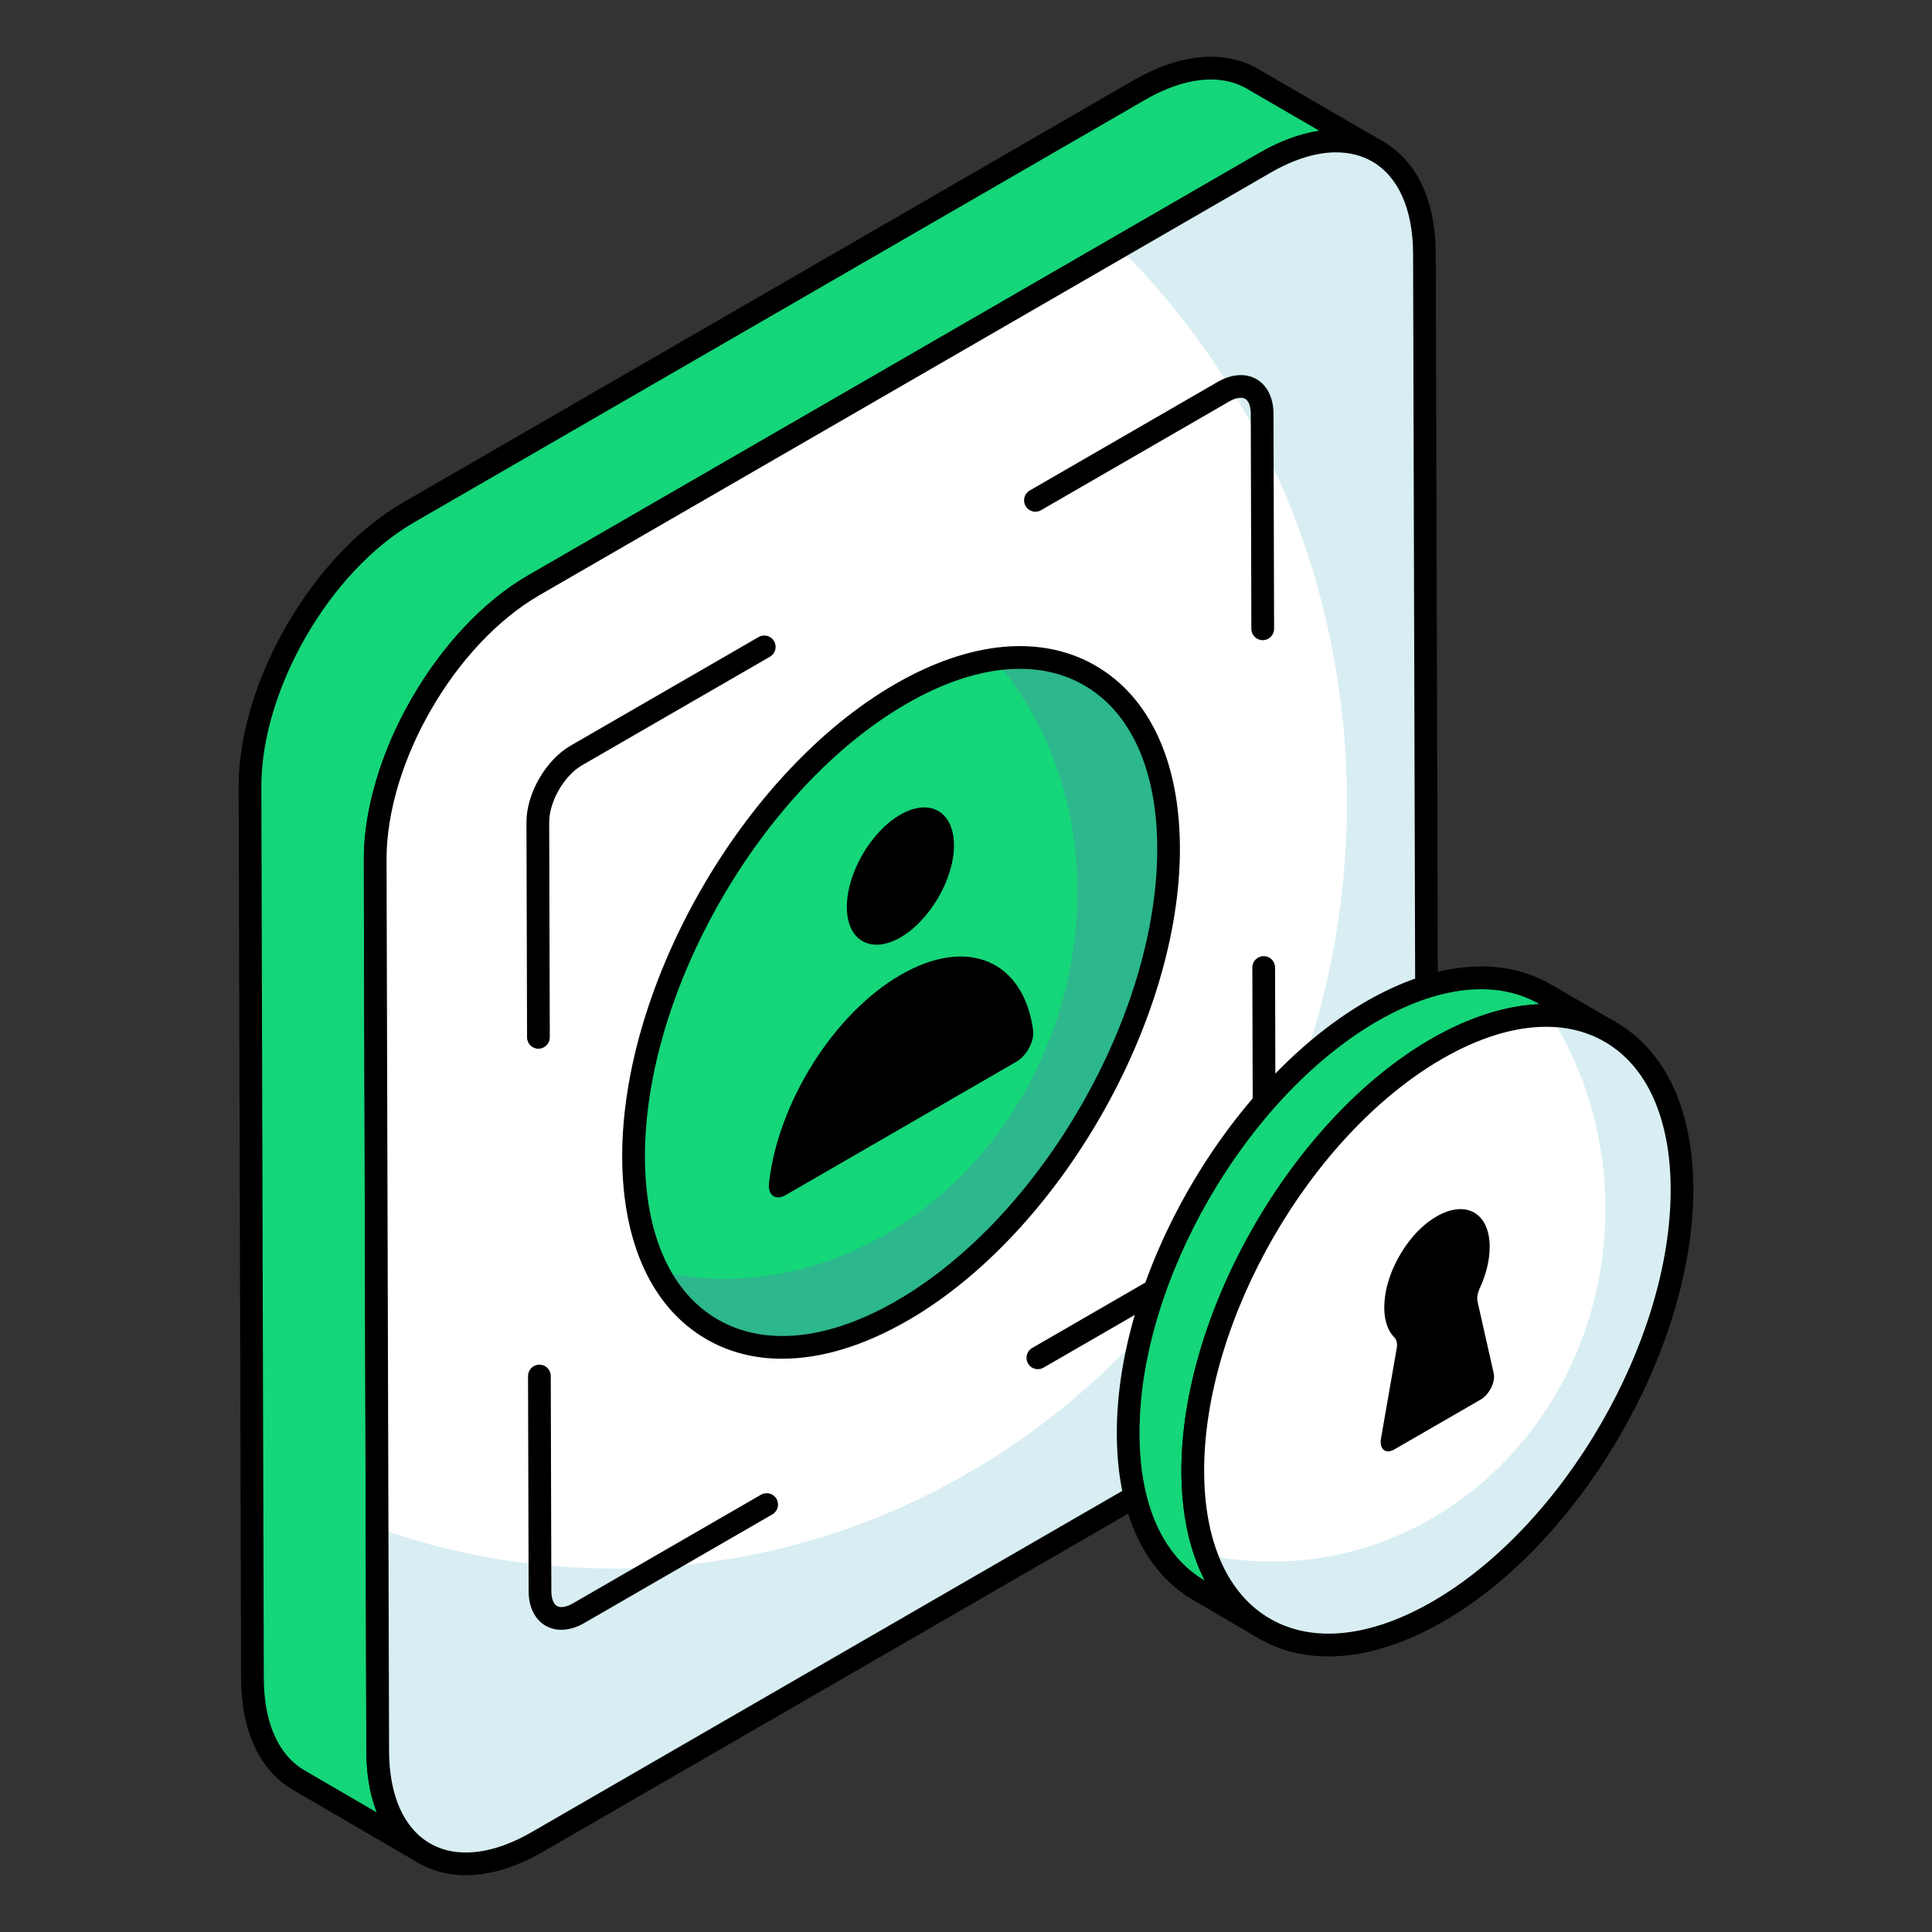
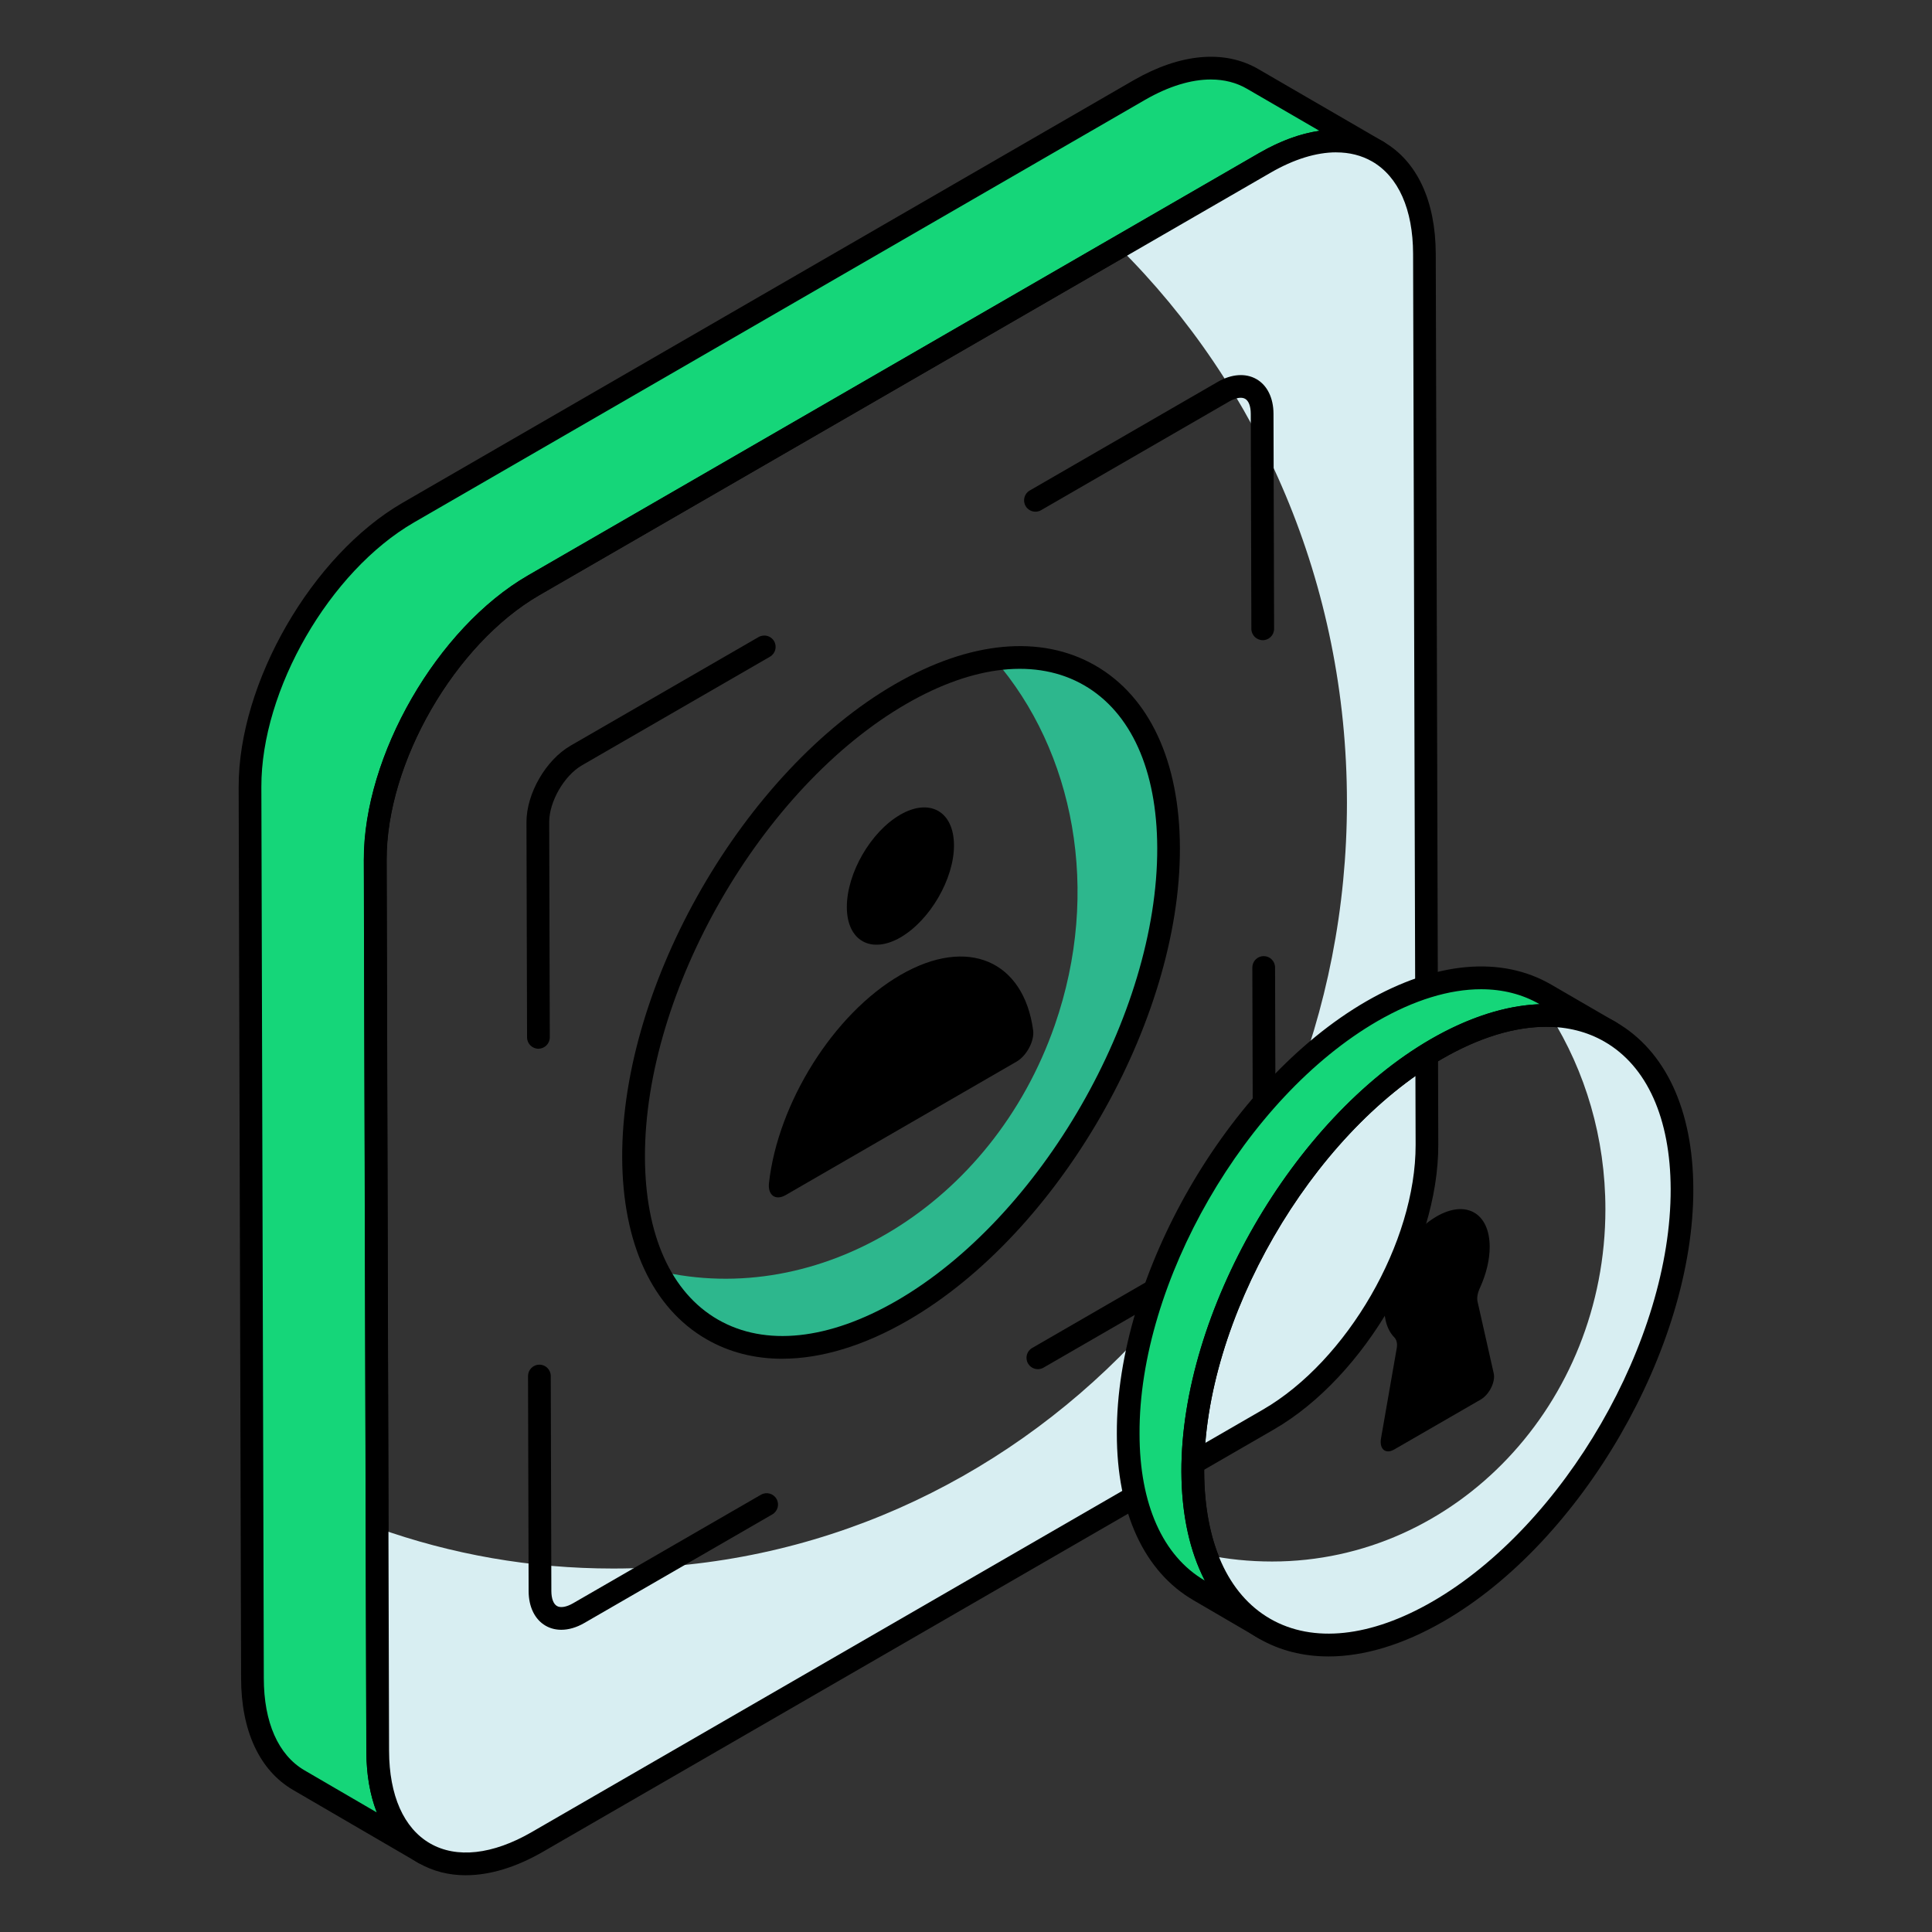
<svg xmlns="http://www.w3.org/2000/svg" id="Layer_1" enable-background="new 0 0 68 68" viewBox="0 0 68 68" width="300" height="300" version="1.1">
  <rect x="0" y="0" width="68" height="68" fill="#333333" stroke="none" />
  <g width="100%" height="100%" transform="matrix(1,0,0,1,0,0)">
    <g>
      <g>
        <g>
          <path d="m48.502 5.339c-1.017-.586-2.428-.509-3.982.394l-25.736 14.865c-3.09 1.786-5.585 6.117-5.575 9.67l.086 31.363c0 1.767.624 3.006 1.631 3.592l-4.409-2.568c-1.008-.586-1.631-1.824-1.631-3.592l-.086-31.363c-.01-3.544 2.485-7.875 5.575-9.661l25.735-14.875c1.555-.893 2.965-.98 3.982-.384z" fill="#15d679" fill-opacity="1" data-original-color="#ffd63cff" stroke="none" stroke-opacity="1" />
        </g>
        <g>
          <path d="m14.926 65.623c-.068 0-.137-.017-.201-.054-.002-.001-.004-.002-.005-.003l-4.404-2.565c-1.18-.687-1.83-2.084-1.83-3.937l-.086-31.363c-.01-3.672 2.581-8.162 5.775-10.008l25.735-14.875c1.642-.942 3.197-1.077 4.385-.383l4.408 2.558c.191.111.256.355.146.546-.11.19-.354.257-.546.146-.939-.541-2.213-.402-3.582.393l-25.736 14.866c-2.974 1.719-5.385 5.901-5.375 9.323l.086 31.363c0 1.557.509 2.71 1.433 3.247.191.111.256.356.145.547-.074.127-.208.199-.346.199zm27.69-62.825c-.697 0-1.483.239-2.308.713l-25.734 14.875c-2.973 1.719-5.384 5.896-5.375 9.313l.086 31.364c0 1.557.509 2.709 1.433 3.247l2.544 1.482c-.242-.617-.367-1.344-.367-2.16l-.086-31.362c-.01-3.677 2.581-8.171 5.775-10.018l25.735-14.865c.729-.423 1.444-.685 2.119-.783l-2.546-1.478c-.375-.219-.805-.328-1.275-.328z" fill="#000000" fill-opacity="1" data-original-color="#000000ff" stroke="none" stroke-opacity="1" />
        </g>
      </g>
      <g>
-         <path d="m44.517 5.734c3.094-1.788 5.608-.354 5.618 3.197l.089 31.358c.01 3.558-2.488 7.887-5.581 9.675l-25.731 14.867c-3.094 1.788-5.608.354-5.618-3.204l-.089-31.358c-.01-3.551 2.487-7.88 5.581-9.668z" fill="#ffffff" fill-opacity="1" data-original-color="#ffffffff" stroke="none" stroke-opacity="1" />
-       </g>
+         </g>
      <g>
        <path d="m50.219 40.284c.019 3.563-2.485 7.894-5.575 9.68l-25.735 14.865c-3.09 1.786-5.604.355-5.614-3.198l-.019-7.855c2.61.932 5.393 1.431 8.3 1.431 14.269 0 25.832-12.071 25.832-26.965 0-7.692-3.08-14.635-8.032-19.542l5.143-2.967c3.09-1.786 5.604-.355 5.614 3.198z" fill="#d8eef2" fill-opacity="1" data-original-color="#e9edf4ff" stroke="none" stroke-opacity="1" />
      </g>
      <g>
        <path d="m16.396 66.003c-.602 0-1.162-.142-1.658-.427-1.185-.681-1.839-2.083-1.845-3.948l-.089-31.358c-.01-3.674 2.583-8.167 5.781-10.015l25.731-14.868c1.631-.941 3.184-1.083 4.375-.398 1.183.681 1.837 2.08 1.843 3.94l.089 31.358c.011 3.678-2.583 8.174-5.781 10.022l-25.731 14.867c-.95.549-1.874.826-2.715.826zm30.634-60.641c-.7 0-1.488.241-2.312.718l-25.731 14.868c-2.977 1.72-5.391 5.901-5.382 9.32l.089 31.358c.004 1.567.517 2.723 1.444 3.256.932.537 2.202.396 3.574-.397l25.731-14.867c2.978-1.721 5.392-5.905 5.382-9.328l-.089-31.358c-.004-1.562-.517-2.716-1.442-3.249-.373-.214-.798-.32-1.263-.32zm-2.513.372h.01z" fill="#000000" fill-opacity="1" data-original-color="#000000ff" stroke="none" stroke-opacity="1" />
      </g>
      <g>
        <path d="m18.951 36.912c-.22 0-.399-.178-.4-.399l-.021-7.571c-.003-1.008.679-2.192 1.552-2.697l6.618-3.823c.192-.11.438-.045.546.146.111.191.045.436-.146.546l-6.618 3.823c-.626.362-1.154 1.279-1.152 2.002l.021 7.571c0.0.221-.178.4-.399.401 0 0-0 0-.001 0z" fill="#000000" fill-opacity="1" data-original-color="#000000ff" stroke="none" stroke-opacity="1" />
      </g>
      <g>
        <path d="m44.444 22.532c-.22 0-.399-.178-.4-.399l-.021-7.571c-.001-.262-.073-.454-.198-.525-.127-.074-.337-.036-.563.095l-6.618 3.824c-.191.112-.436.046-.546-.146-.111-.191-.045-.436.146-.546l6.618-3.824c.486-.28.982-.314 1.362-.096.379.218.597.662.599 1.217l.021 7.571c0.0.221-.178.4-.399.401 0-0-0-0-.001-0z" fill="#000000" fill-opacity="1" data-original-color="#000000ff" stroke="none" stroke-opacity="1" />
      </g>
      <g>
        <path d="m36.53 48.19c-.138 0-.273-.071-.347-.2-.111-.191-.045-.436.146-.546l6.618-3.824c.627-.362 1.154-1.275 1.152-1.996l-.021-7.571c-0-.221.178-.4.399-.401h.001c.22 0 .399.178.4.399l.021 7.571c.003 1.004-.679 2.186-1.552 2.69l-6.618 3.824c-.063.037-.132.054-.2.054z" fill="#000000" fill-opacity="1" data-original-color="#000000ff" stroke="none" stroke-opacity="1" />
      </g>
      <g>
        <path d="m19.756 57.363c-.198 0-.386-.047-.551-.142-.379-.218-.598-.662-.599-1.218l-.021-7.571c-0-.221.178-.4.399-.401h.001c.22 0 .399.178.4.399l.021 7.571c.001.262.073.454.198.526.124.072.334.036.562-.095l6.618-3.823c.191-.11.437-.045.546.146.111.191.045.436-.146.546l-6.618 3.823c-.274.159-.552.239-.811.239z" fill="#000000" fill-opacity="1" data-original-color="#000000ff" stroke="none" stroke-opacity="1" />
      </g>
      <g>
        <g>
          <g>
            <path d="m56.688 36.332c-1.576-.922-3.74-.788-6.131.588-4.742 2.74-8.589 9.408-8.576 14.874.013 2.713.962 4.624 2.511 5.519l-2.274-1.328c-1.549-.895-2.511-2.806-2.511-5.519-.027-5.452 3.82-12.121 8.576-14.874 2.391-1.376 4.555-1.497 6.118-.588z" fill="#15d679" fill-opacity="1" data-original-color="#ffd63cff" stroke="none" stroke-opacity="1" />
            <path d="m44.493 57.713c-.068 0-.137-.017-.2-.054-0 0-.001-0-.001-.001h-.001c-.011-.006-.021-.013-.032-.02l-2.241-1.308c-1.747-1.009-2.709-3.092-2.709-5.864-.027-5.575 3.909-12.403 8.775-15.22 2.44-1.405 4.755-1.615 6.519-.588l2.261 1.312c.009.005.018.01.027.016.19.111.254.356.144.546-.111.191-.356.256-.546.145l-.023-.013c-1.501-.866-3.527-.653-5.707.603-4.631 2.675-8.389 9.191-8.376 14.526.013 2.465.822 4.294 2.281 5.155l.033.02c.19.111.255.355.144.546-.074.128-.208.199-.346.199zm7.636-22.895c-1.11 0-2.352.376-3.646 1.122-4.644 2.688-8.401 9.204-8.375 14.525 0 2.471.817 4.305 2.301 5.168-.535-1.035-.82-2.334-.827-3.837-.014-5.591 3.923-12.419 8.776-15.222 1.34-.771 2.641-1.184 3.833-1.229-.61-.352-1.306-.527-2.062-.527z" fill="#000000" fill-opacity="1" data-original-color="#000000ff" stroke="none" stroke-opacity="1" />
          </g>
        </g>
        <g>
          <g>
-             <path d="m50.559 36.922c4.75-2.744 8.626-.534 8.642 4.927.015 5.461-3.835 12.124-8.586 14.868-4.75 2.744-8.618.539-8.633-4.922-.015-5.461 3.827-12.129 8.577-14.873z" fill="#ffffff" fill-opacity="1" data-original-color="#ffffffff" stroke="none" stroke-opacity="1" />
-           </g>
+             </g>
        </g>
        <g>
          <g>
            <path d="m59.202 41.853c.011 5.452-3.832 12.118-8.585 14.861-3.776 2.181-7 1.237-8.158-1.99.742.157 1.517.236 2.315.236 6.472 0 11.731-5.553 11.731-12.399 0-2.518-.708-4.856-1.933-6.812 2.753.079 4.618 2.316 4.629 6.104z" fill="#d8eef2" fill-opacity="1" data-original-color="#e9edf4ff" stroke="none" stroke-opacity="1" />
          </g>
        </g>
        <g>
          <g>
            <path d="m46.755 58.301c-.89 0-1.715-.208-2.446-.629-1.751-1.007-2.72-3.094-2.728-5.875-.016-5.588 3.922-12.416 8.777-15.22 2.433-1.406 4.745-1.622 6.51-.606 1.754 1.009 2.724 3.096 2.731 5.878.016 5.583-3.925 12.408-8.785 15.215-1.424.823-2.806 1.238-4.06 1.238zm7.66-22.161c-1.113 0-2.358.379-3.656 1.128-4.634 2.677-8.392 9.192-8.377 14.525.007 2.484.833 4.325 2.327 5.184 1.505.865 3.532.649 5.707-.607 4.639-2.68 8.401-9.193 8.386-14.521-.007-2.484-.834-4.326-2.331-5.187-.608-.35-1.301-.523-2.055-.523zm-3.856.782h.01z" fill="#000000" fill-opacity="1" data-original-color="#000000ff" stroke="none" stroke-opacity="1" />
          </g>
        </g>
        <g>
          <g>
            <path d="m50.56 42.816c1.039-.6 1.869-.122 1.872 1.066.001.455-.12.954-.334 1.426-.087.184-.127.368-.092.509l.567 2.515c.071.301-.155.753-.458.928l-3.045 1.758c-.303.175-.531-.015-.462-.397l.551-3.16c.034-.181-.007-.318-.094-.401-.298-.31-.422-.862-.29-1.588.167-.92.782-1.933 1.509-2.473.093-.069.186-.13.276-.182z" fill="#000000" fill-opacity="1" data-original-color="#000000ff" stroke="none" stroke-opacity="1" />
          </g>
        </g>
      </g>
      <g>
        <g>
          <g>
            <g>
              <g>
                <g enable-background="new">
                  <g>
-                     <path d="m31.698 24.429c5.219-3.017 9.414-.522 9.431 5.414.017 6.006-4.151 13.267-9.37 16.284-5.189 3-9.443.607-9.46-5.399-.017-5.936 4.209-13.299 9.399-16.299z" fill="#15d679" fill-opacity="1" data-original-color="#ffd63cff" stroke="none" stroke-opacity="1" />
-                   </g>
+                     </g>
                </g>
              </g>
              <g>
                <g enable-background="new">
                  <g>
                    <path d="m41.127 29.849c.025 5.999-4.151 13.26-9.365 16.279-3.805 2.189-7.104 1.497-8.599-1.398 5.671 1.348 11.762-2.326 13.961-8.646 1.643-4.725.679-9.648-2.125-12.877 3.583-.507 6.116 2.029 6.128 6.643z" fill="#2db78d" fill-opacity="1" data-original-color="#f4c531ff" stroke="none" stroke-opacity="1" />
                  </g>
                </g>
              </g>
              <g>
                <g enable-background="new">
                  <g>
                    <g>
                      <path d="m27.533 47.824c-.969 0-1.867-.227-2.663-.685-1.907-1.097-2.962-3.374-2.971-6.411-.017-6.109 4.289-13.577 9.599-16.646 2.635-1.523 5.139-1.757 7.05-.66 1.914 1.101 2.972 3.38 2.981 6.419.018 6.11-4.275 13.57-9.569 16.631-1.553.898-3.06 1.351-4.427 1.351zm4.366-23.049c-5.089 2.942-9.215 10.098-9.199 15.952.008 2.74.92 4.771 2.57 5.719 1.663.956 3.896.719 6.291-.665 5.073-2.933 9.187-10.082 9.17-15.937-.008-2.741-.924-4.775-2.58-5.728-1.654-.951-3.873-.717-6.251.659z" fill="#000000" fill-opacity="1" data-original-color="#000000ff" stroke="none" stroke-opacity="1" />
                    </g>
                  </g>
                </g>
              </g>
            </g>
            <g>
              <g>
                <g>
-                   <path d="m31.682 28.677c1.033-.597 1.891-.129 1.895 1.074.003 1.188-.85 2.645-1.883 3.243-1.027.593-1.885.126-1.888-1.063-.003-1.203.849-2.66 1.876-3.253z" fill="#000000" fill-opacity="1" data-original-color="#000000ff" stroke="none" stroke-opacity="1" />
+                   <path d="m31.682 28.677c1.033-.597 1.891-.129 1.895 1.074.003 1.188-.85 2.645-1.883 3.243-1.027.593-1.885.126-1.888-1.063-.003-1.203.849-2.66 1.876-3.253" fill="#000000" fill-opacity="1" data-original-color="#000000ff" stroke="none" stroke-opacity="1" />
                </g>
              </g>
              <g>
                <g>
                  <path d="m31.698 34.313c2.37-1.37 4.334-.49 4.665 1.948.052.372-.226.897-.581 1.103l-8.131 4.7c-.355.205-.635.002-.585-.429.316-2.812 2.268-5.956 4.632-7.322z" fill="#000000" fill-opacity="1" data-original-color="#000000ff" stroke="none" stroke-opacity="1" />
                </g>
              </g>
            </g>
          </g>
        </g>
      </g>
    </g>
  </g>
</svg>